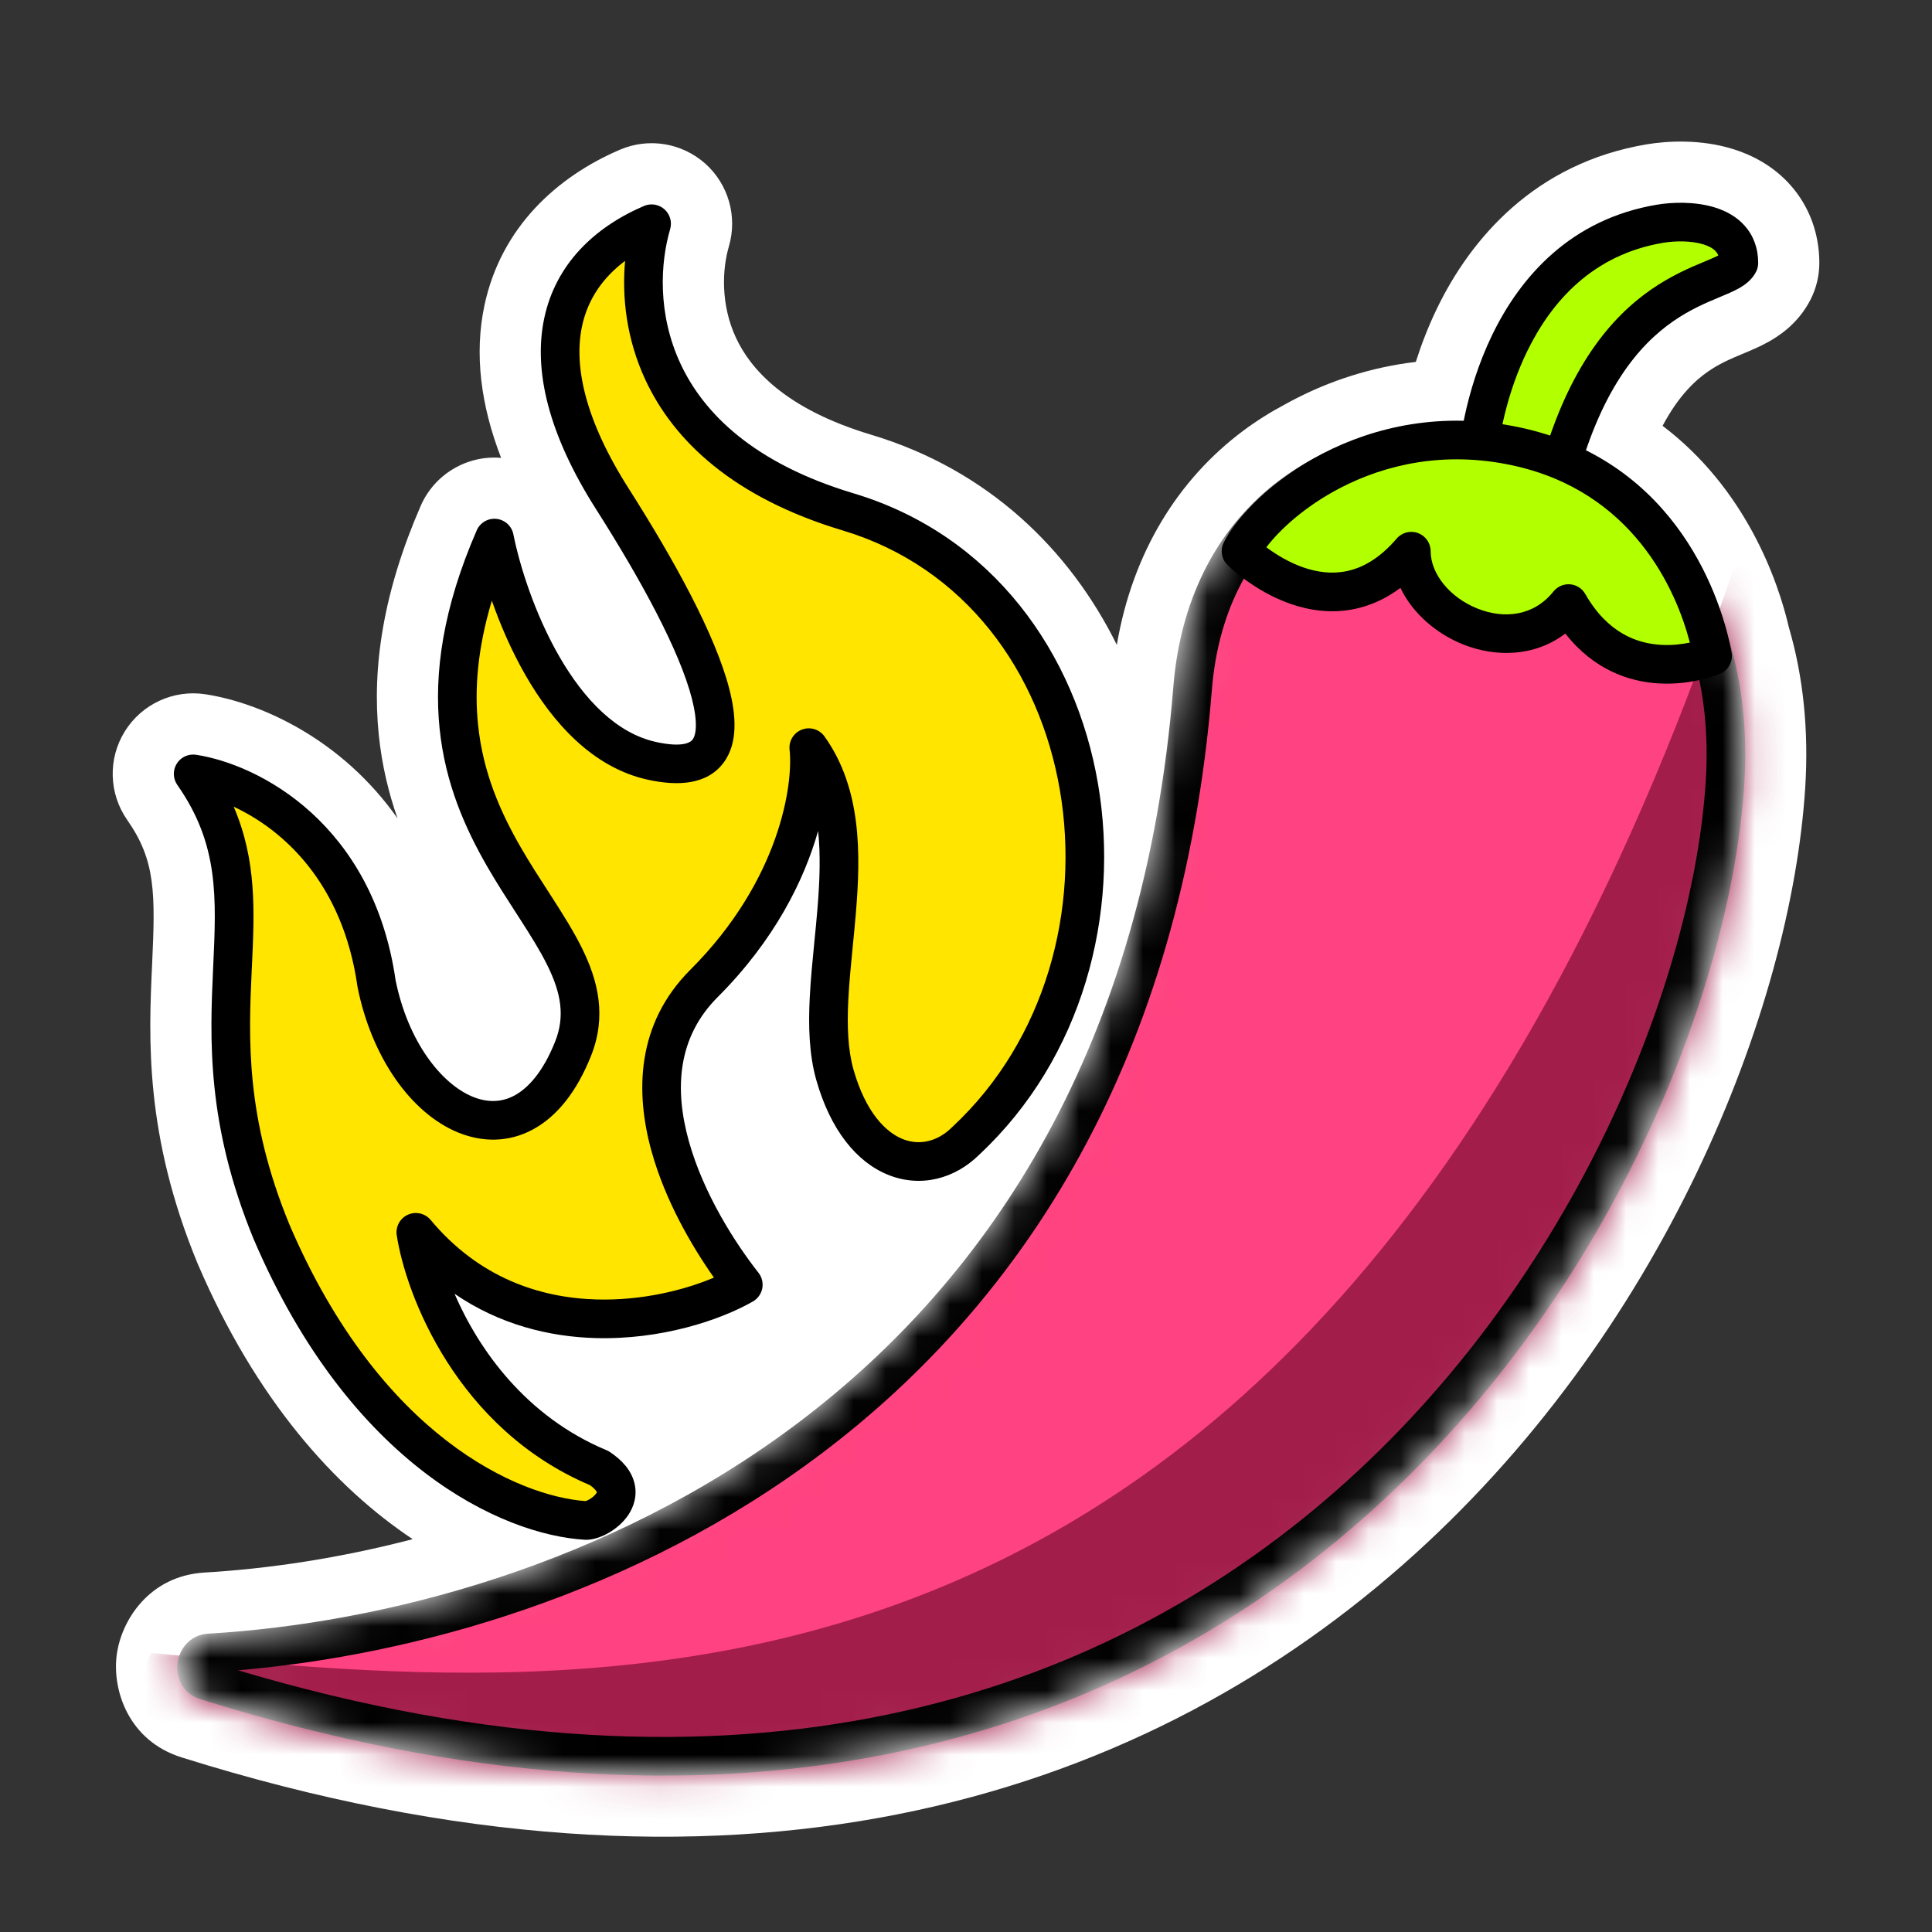
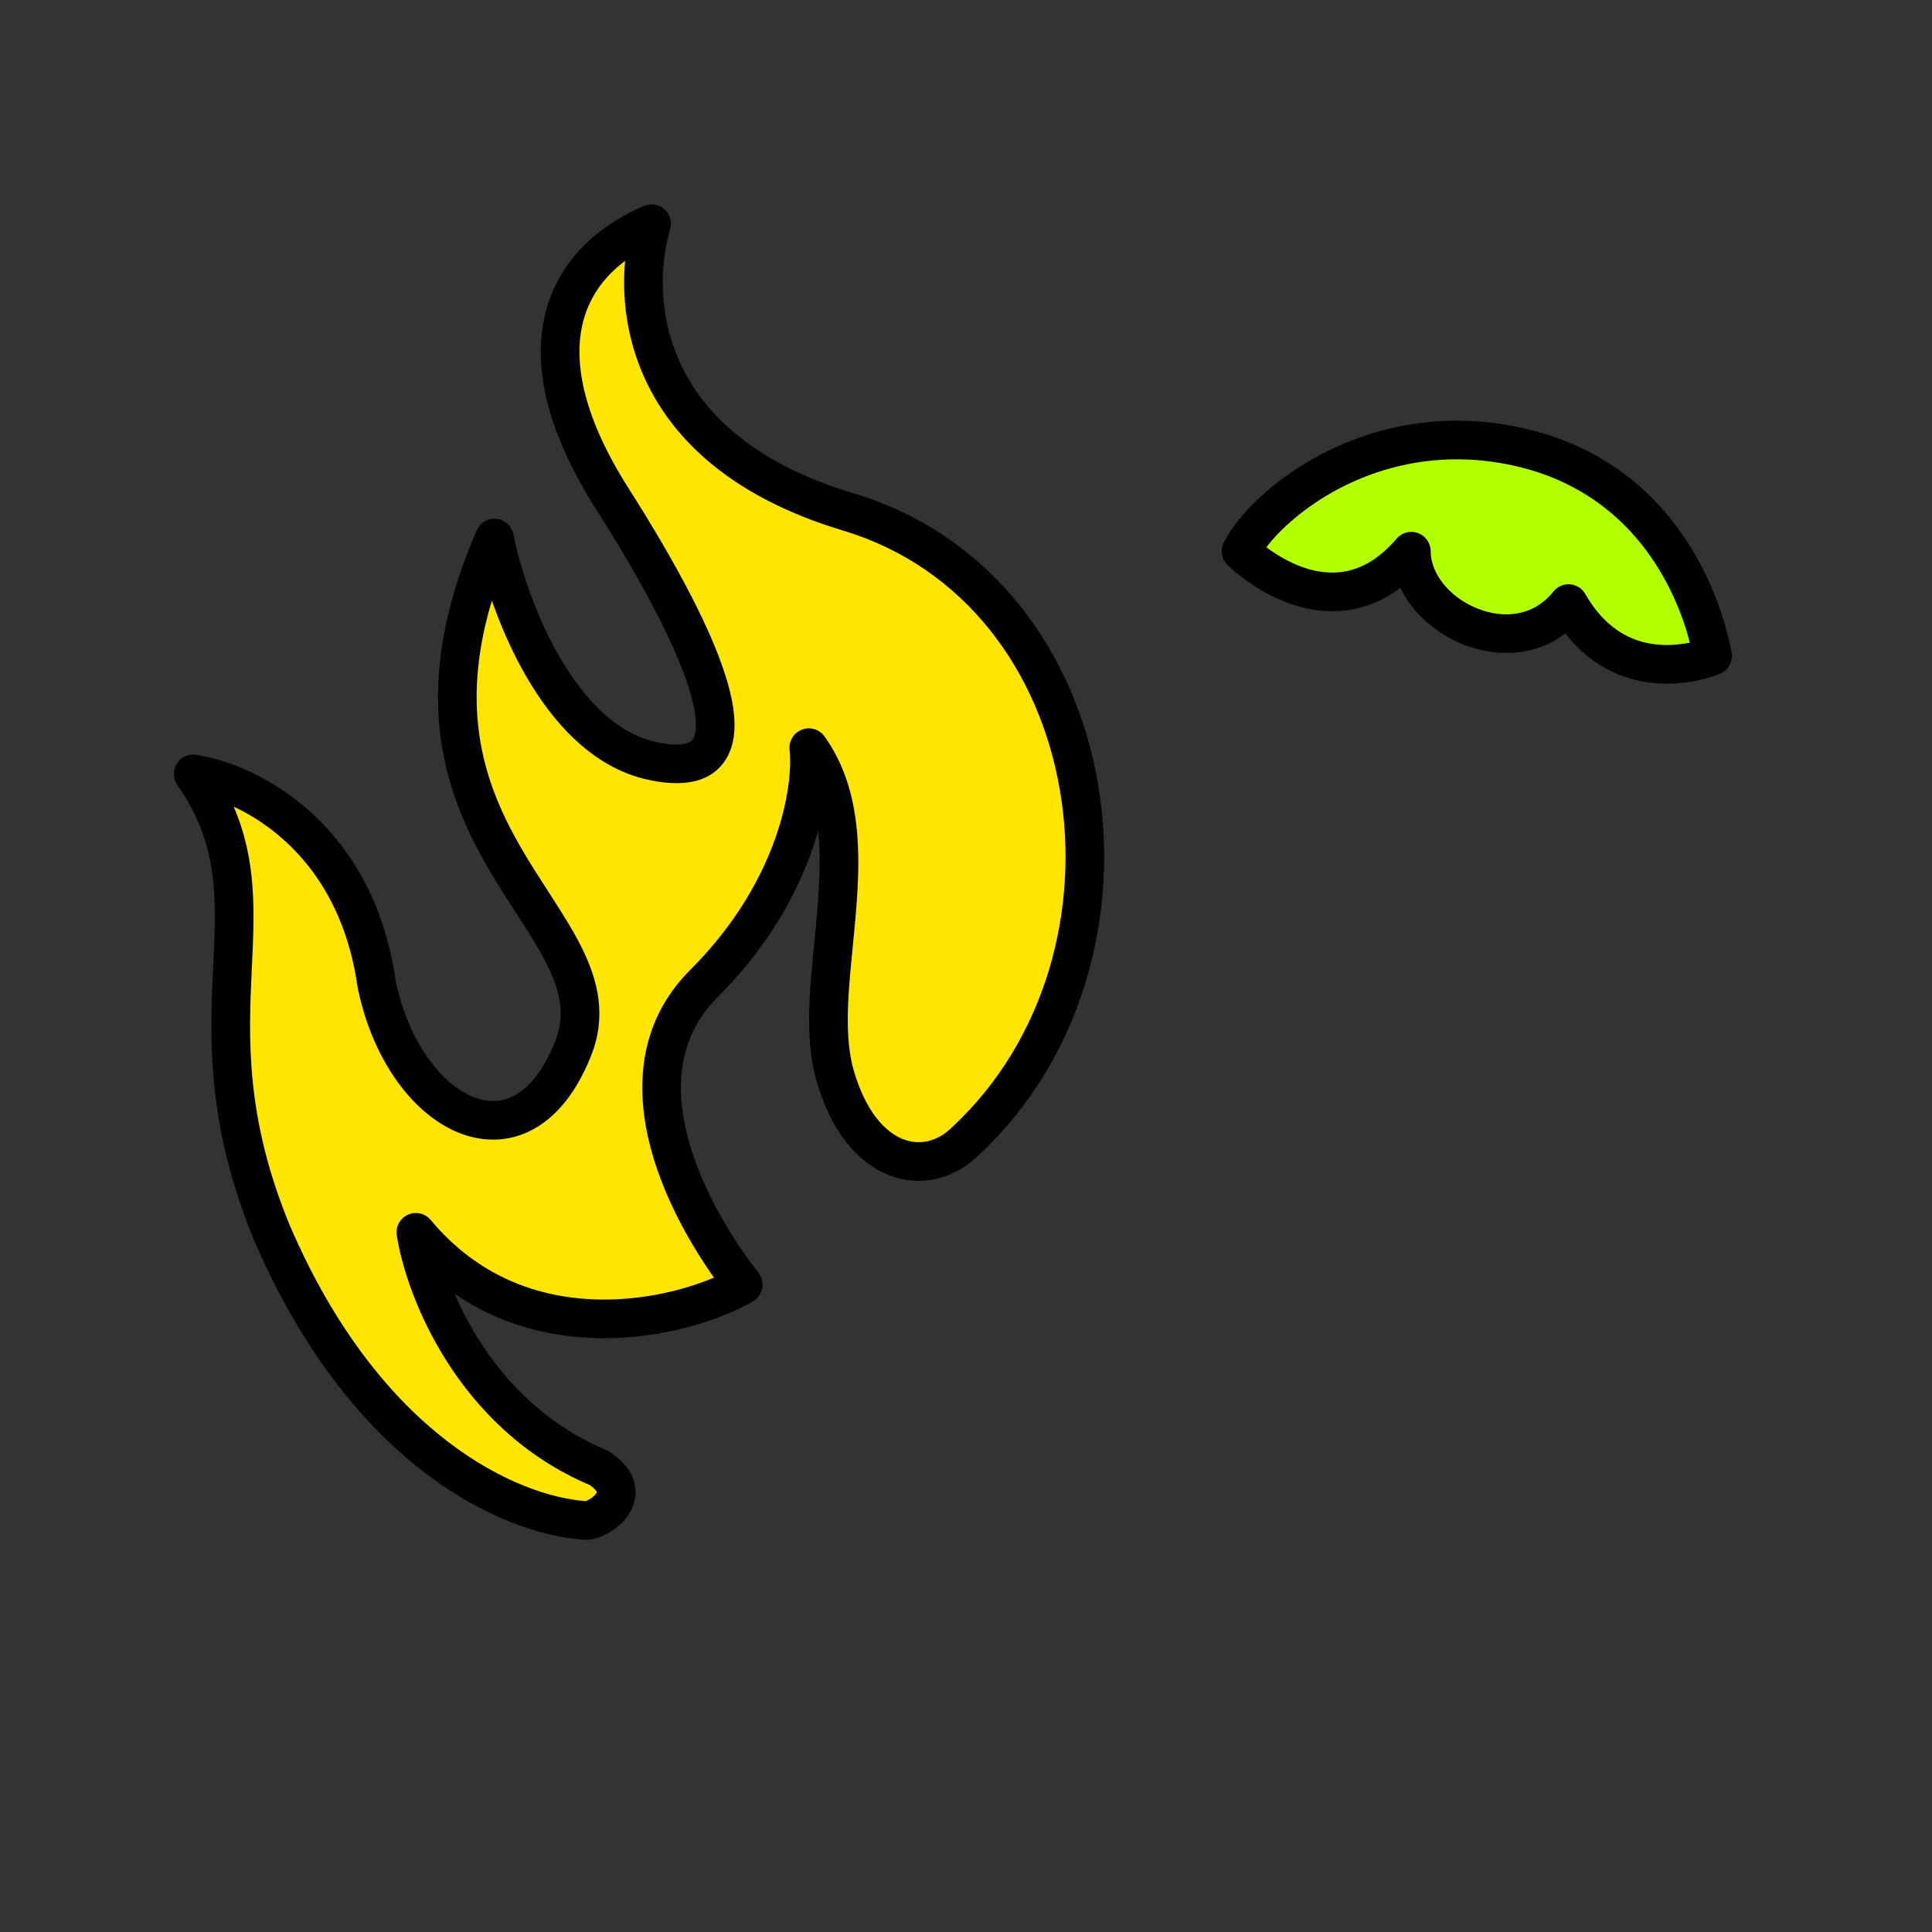
<svg xmlns="http://www.w3.org/2000/svg" width="60" height="60" viewBox="0 0 60 60" fill="none">
  <rect x="0" y="0" width="60" height="60" fill="#333333" stroke="none" />
  <g id="Hot Jackpots">
    <g id="Group 1321314491">
-       <path id="white-bg" fill-rule="evenodd" clip-rule="evenodd" d="M12.345 25.414C10.623 22.967 8.13 21.831 6.38 21.561C5.391 21.409 4.406 21.862 3.877 22.712C3.348 23.562 3.378 24.646 3.952 25.466C4.834 26.726 4.827 27.735 4.723 29.967C4.617 32.251 4.491 35.244 6.129 39.222L6.143 39.255C7.957 43.488 10.411 46.199 12.816 47.8C10.531 48.396 8.324 48.721 6.349 48.837C4.638 48.938 3.763 50.319 3.624 51.402C3.484 52.488 3.987 54.059 5.638 54.577C22.707 59.934 35.221 55.924 43.536 48.622C51.684 41.467 55.617 31.316 56.061 24.489C56.179 22.666 55.996 20.991 55.557 19.49C55.212 18 54.206 15.174 51.633 13.224C52.145 12.261 52.672 11.797 53.039 11.542C53.386 11.3 53.715 11.157 54.132 10.983C54.145 10.977 54.158 10.972 54.173 10.966C54.348 10.893 54.654 10.766 54.925 10.614C55.191 10.465 55.842 10.076 56.237 9.286C56.41 8.938 56.501 8.556 56.501 8.168C56.501 7.274 56.203 6.423 55.603 5.748C55.045 5.12 54.366 4.8 53.833 4.633C52.816 4.314 51.775 4.377 51.149 4.481C47.647 5.065 45.665 7.439 44.632 9.568C44.36 10.13 44.142 10.695 43.969 11.239C42.548 11.407 41.28 11.842 40.212 12.395C40.104 12.45 39.998 12.507 39.893 12.566C39.452 12.8 39.024 13.069 38.615 13.373C36.601 14.875 35.175 17.143 34.684 20.027C33.216 17.059 30.674 14.587 27.058 13.502C24.364 12.694 23.304 11.448 22.859 10.496C22.371 9.452 22.432 8.348 22.636 7.653C22.909 6.724 22.622 5.72 21.898 5.077C21.173 4.435 20.143 4.268 19.253 4.649C17.295 5.489 15.566 7.057 15.047 9.474C14.723 10.99 14.931 12.589 15.562 14.219C14.498 14.13 13.491 14.73 13.064 15.713C11.903 18.382 11.548 20.72 11.763 22.82C11.861 23.772 12.072 24.634 12.345 25.414Z" fill="white" />
      <path id="Vector 548" d="M8.441 38.27C11.37 45.105 15.899 47.084 18.204 47.22C18.611 47.22 19.831 46.406 18.611 45.593C14.705 43.965 13.187 40.033 12.915 38.27C16.17 42.176 21.187 40.982 23.085 39.898C21.594 37.999 18.936 33.47 21.865 30.541C24.794 27.612 25.255 24.439 25.119 23.219C27.153 26.067 25.119 30.541 25.933 33.389C26.747 36.236 28.78 36.643 30.001 35.423C36.103 29.728 34.476 18.337 26.34 15.897C19.831 13.944 19.56 9.252 20.238 6.947C17.39 8.168 16.17 11.015 19.017 15.49C21.865 19.965 23.899 24.439 20.238 23.626C17.309 22.975 15.763 18.744 15.356 16.71C11.288 26.067 19.424 28.507 17.797 32.575C16.17 36.643 12.509 34.609 11.695 30.541C11.044 25.985 7.763 24.304 6 24.033C8.848 28.101 5.593 31.355 8.441 38.27Z" fill="#FFE500" />
      <path id="Vector 548 (Stroke)" fill-rule="evenodd" clip-rule="evenodd" d="M20.634 6.499C20.808 6.653 20.877 6.894 20.812 7.117C20.505 8.16 20.413 9.754 21.136 11.301C21.848 12.825 23.391 14.386 26.511 15.322C30.839 16.621 33.408 20.297 34.099 24.339C34.789 28.371 33.629 32.851 30.416 35.855C29.658 36.608 28.599 36.892 27.59 36.489C26.597 36.092 25.792 35.086 25.354 33.554C25.124 32.747 25.102 31.854 25.148 30.968C25.176 30.413 25.235 29.82 25.292 29.235C25.325 28.903 25.358 28.573 25.384 28.255C25.457 27.384 25.488 26.562 25.407 25.806C24.974 27.337 24.053 29.201 22.288 30.966C21.035 32.219 20.941 33.824 21.394 35.445C21.849 37.075 22.835 38.611 23.556 39.527C23.663 39.664 23.706 39.842 23.673 40.013C23.639 40.184 23.533 40.332 23.381 40.419C22.342 41.013 20.505 41.613 18.49 41.555C17.055 41.514 15.516 41.138 14.116 40.179C14.866 41.912 16.33 43.993 18.84 45.039C18.875 45.054 18.91 45.072 18.942 45.094C19.316 45.343 19.595 45.653 19.697 46.036C19.803 46.434 19.686 46.788 19.515 47.045C19.35 47.292 19.12 47.477 18.911 47.599C18.719 47.711 18.457 47.82 18.202 47.82C18.191 47.82 18.179 47.82 18.167 47.819C15.598 47.668 10.891 45.514 7.888 38.507L7.884 38.499L7.884 38.499C6.409 34.917 6.517 32.266 6.619 30.056L6.62 30.042C6.722 27.852 6.798 26.221 5.507 24.377C5.369 24.18 5.362 23.92 5.489 23.716C5.616 23.512 5.852 23.404 6.09 23.44C8.059 23.743 11.584 25.586 12.285 30.44C12.671 32.348 13.7 33.652 14.67 34.056C15.134 34.249 15.578 34.239 15.983 34.019C16.405 33.789 16.864 33.289 17.238 32.353C17.557 31.556 17.421 30.828 16.991 29.963C16.773 29.523 16.487 29.067 16.161 28.56C16.114 28.487 16.066 28.412 16.017 28.337C15.735 27.9 15.43 27.428 15.14 26.927C14.456 25.742 13.829 24.35 13.652 22.626C13.475 20.9 13.753 18.89 14.805 16.471C14.909 16.231 15.158 16.086 15.418 16.114C15.679 16.142 15.892 16.336 15.943 16.593C16.136 17.56 16.605 19.062 17.369 20.387C18.144 21.731 19.15 22.77 20.366 23.041C21.233 23.233 21.456 23.04 21.509 22.969C21.552 22.911 21.603 22.795 21.61 22.57C21.617 22.346 21.579 22.053 21.486 21.691C21.105 20.217 19.934 18.051 18.51 15.812C17.042 13.506 16.552 11.512 16.904 9.873C17.26 8.211 18.448 7.061 20 6.396C20.213 6.305 20.461 6.345 20.634 6.499ZM18.077 10.124C17.818 11.333 18.142 13 19.522 15.168C20.945 17.404 22.215 19.713 22.648 21.392C22.758 21.817 22.822 22.23 22.809 22.608C22.798 22.986 22.708 23.369 22.471 23.686C21.965 24.365 21.07 24.426 20.106 24.212C18.394 23.831 17.162 22.43 16.33 20.987C15.888 20.221 15.539 19.408 15.275 18.655C14.827 20.145 14.733 21.409 14.846 22.503C14.999 23.996 15.541 25.222 16.179 26.326C16.453 26.8 16.739 27.243 17.023 27.682C17.072 27.758 17.121 27.834 17.17 27.91C17.495 28.416 17.814 28.923 18.066 29.43C18.577 30.458 18.847 31.562 18.352 32.798C17.914 33.896 17.304 34.667 16.556 35.073C15.793 35.488 14.965 35.478 14.209 35.163C12.741 34.552 11.536 32.811 11.105 30.659C11.103 30.648 11.101 30.638 11.1 30.627C10.642 27.421 8.8 25.771 7.257 25.053C7.977 26.721 7.902 28.317 7.824 29.997C7.822 30.035 7.82 30.074 7.818 30.112C7.718 32.274 7.622 34.708 8.992 38.038C11.824 44.642 16.125 46.471 18.186 46.618C18.188 46.617 18.191 46.617 18.193 46.616C18.221 46.606 18.261 46.589 18.307 46.562C18.403 46.506 18.478 46.436 18.517 46.379C18.529 46.36 18.535 46.347 18.537 46.341C18.534 46.333 18.524 46.312 18.496 46.279C18.464 46.239 18.409 46.186 18.32 46.122C14.192 44.37 12.608 40.23 12.321 38.362C12.28 38.096 12.422 37.835 12.667 37.724C12.913 37.613 13.202 37.68 13.375 37.887C14.871 39.682 16.763 40.306 18.524 40.356C19.944 40.396 21.261 40.063 22.172 39.677C21.469 38.681 20.66 37.279 20.238 35.768C19.721 33.917 19.763 31.793 21.439 30.117C24.241 27.316 24.637 24.322 24.521 23.286C24.491 23.014 24.648 22.757 24.903 22.659C25.158 22.561 25.447 22.648 25.606 22.871C26.763 24.49 26.732 26.528 26.58 28.354C26.55 28.714 26.516 29.061 26.482 29.4C26.427 29.96 26.374 30.497 26.346 31.03C26.303 31.873 26.332 32.608 26.508 33.224C26.884 34.54 27.503 35.162 28.036 35.375C28.549 35.58 29.113 35.461 29.575 34.999C29.578 34.996 29.581 34.993 29.584 34.991C29.586 34.989 29.588 34.987 29.59 34.985C32.473 32.293 33.548 28.235 32.916 24.541C32.286 20.854 29.973 17.614 26.166 16.472C22.777 15.455 20.93 13.694 20.049 11.809C19.445 10.516 19.313 9.205 19.413 8.101C18.715 8.624 18.253 9.302 18.077 10.124Z" fill="black" />
      <g id="Mask group">
        <mask id="mask0_19978_89398" style="mask-type:alpha" maskUnits="userSpaceOnUse" x="5" y="13" width="50" height="43">
-           <path id="Vector 544" d="M37.036 21.372C35.201 44.111 17.443 50.687 6.499 51.334C6.038 51.361 5.948 52.054 6.389 52.193C38.958 62.413 52.762 36.731 53.569 24.327C54.395 11.621 37.928 10.306 37.036 21.372Z" fill="#FF4281" stroke="black" stroke-width="1.2" stroke-linecap="round" stroke-linejoin="round" />
-         </mask>
+           </mask>
        <g mask="url(#mask0_19978_89398)">
          <path id="Vector 549" d="M37.036 21.372C35.201 44.111 17.443 50.687 6.499 51.334C6.038 51.361 5.948 52.054 6.389 52.193C38.958 62.413 52.762 36.731 53.569 24.327C54.395 11.621 37.928 10.306 37.036 21.372Z" fill="#FF4281" />
          <path id="Vector 566" d="M56.417 8.851C44.439 55.976 19.1 52.658 4.687 51.333L-2.176 68.369L48.59 70.74L80.946 31.132C77.692 4.54 67.805 -35.947 56.417 8.851Z" fill="#A31D4A" />
-           <path id="Vector 550 (Stroke)" fill-rule="evenodd" clip-rule="evenodd" d="M40.472 15.86C38.964 16.984 37.846 18.814 37.636 21.421C36.705 32.96 31.721 40.446 25.547 45.116C19.704 49.537 12.829 51.412 7.391 51.872C23.054 56.54 34.166 52.729 41.495 46.293C48.992 39.711 52.578 30.34 52.972 24.289C53.169 21.248 52.333 18.939 51 17.332C49.662 15.72 47.794 14.779 45.872 14.53C43.947 14.281 41.991 14.728 40.472 15.86ZM51.923 16.566C53.473 18.434 54.385 21.054 54.169 24.367C53.756 30.718 50.036 40.391 42.287 47.195C34.498 54.035 22.684 57.935 6.211 52.766C5.648 52.589 5.46 52.054 5.512 51.645C5.565 51.238 5.879 50.77 6.465 50.735C11.851 50.417 18.903 48.638 24.823 44.159C30.723 39.696 35.536 32.524 36.439 21.325C36.675 18.399 37.95 16.243 39.755 14.898C41.549 13.561 43.825 13.056 46.026 13.34C48.228 13.625 50.378 14.704 51.923 16.566Z" fill="black" />
        </g>
      </g>
-       <path id="Vector 547" d="M51.562 6.947C46.681 7.761 45.867 13.456 45.867 14.676L48.308 15.083C49.935 8.574 53.596 8.981 54.003 8.168C54.003 6.866 52.376 6.812 51.562 6.947Z" fill="#B2FF00" />
-       <path id="Vector 547 (Stroke)" fill-rule="evenodd" clip-rule="evenodd" d="M52.907 7.591C52.52 7.47 52.014 7.48 51.659 7.539C49.473 7.904 48.184 9.352 47.422 10.921C46.824 12.156 46.577 13.422 46.498 14.174L47.867 14.402C48.719 11.388 50.033 9.857 51.269 8.997C51.907 8.553 52.504 8.304 52.931 8.126L52.938 8.123C53.128 8.043 53.263 7.986 53.364 7.935C53.343 7.881 53.315 7.84 53.286 7.807C53.215 7.728 53.094 7.65 52.907 7.591ZM54.183 7.011C54.453 7.314 54.602 7.706 54.602 8.168C54.602 8.261 54.58 8.353 54.538 8.436C54.405 8.703 54.171 8.859 53.999 8.956C53.828 9.052 53.618 9.139 53.423 9.22L53.4 9.23C52.976 9.407 52.482 9.615 51.954 9.983C50.922 10.7 49.673 12.092 48.889 15.229C48.813 15.532 48.516 15.727 48.208 15.675L45.767 15.268C45.478 15.22 45.266 14.97 45.266 14.677C45.266 13.99 45.484 12.169 46.343 10.398C47.209 8.611 48.767 6.805 51.462 6.356C51.921 6.279 52.635 6.249 53.266 6.446C53.587 6.547 53.924 6.718 54.183 7.011Z" fill="black" />
      <path id="Vector 546" d="M43.831 17.117C41.391 19.964 38.543 17.117 38.543 17.117C39.221 15.761 42.529 12.886 47.086 13.862C51.642 14.839 52.916 18.88 53.188 20.371C53.188 20.371 50.34 21.591 48.713 18.744C47.086 20.778 43.831 19.151 43.831 17.117Z" fill="#B2FF00" />
      <path id="Vector 546 (Stroke)" fill-rule="evenodd" clip-rule="evenodd" d="M41.083 14.082C42.668 13.263 44.776 12.755 47.21 13.276C52.135 14.332 53.492 18.702 53.776 20.264C53.826 20.54 53.679 20.813 53.422 20.923L53.186 20.372C53.422 20.923 53.422 20.923 53.422 20.923L53.421 20.924L53.42 20.924L53.416 20.926L53.405 20.93C53.396 20.934 53.385 20.939 53.371 20.944C53.342 20.955 53.304 20.969 53.255 20.986C53.158 21.019 53.022 21.061 52.855 21.101C52.523 21.181 52.056 21.254 51.526 21.225C50.592 21.173 49.493 20.8 48.613 19.675C47.645 20.411 46.427 20.409 45.438 20.013C44.628 19.69 43.875 19.062 43.492 18.257C43.041 18.594 42.573 18.802 42.102 18.905C41.356 19.068 40.655 18.956 40.072 18.751C39.491 18.548 39.006 18.247 38.671 18.003C38.502 17.879 38.367 17.768 38.273 17.686C38.226 17.644 38.189 17.61 38.163 17.586C38.15 17.573 38.139 17.563 38.132 17.556L38.122 17.547L38.119 17.544L38.118 17.542L38.118 17.542C38.117 17.542 38.117 17.541 38.541 17.117L38.117 17.541C37.934 17.359 37.889 17.08 38.005 16.849C38.415 16.028 39.521 14.89 41.083 14.082ZM39.328 16.996C39.344 17.008 39.361 17.02 39.378 17.033C39.653 17.233 40.033 17.466 40.468 17.619C40.902 17.771 41.371 17.836 41.846 17.732C42.312 17.63 42.838 17.353 43.374 16.727C43.538 16.536 43.802 16.467 44.038 16.555C44.273 16.642 44.43 16.866 44.43 17.117C44.43 17.81 45.011 18.55 45.883 18.899C46.722 19.235 47.636 19.129 48.243 18.37C48.367 18.214 48.56 18.131 48.758 18.146C48.956 18.162 49.134 18.274 49.232 18.447C49.932 19.671 50.852 19.986 51.592 20.027C51.93 20.046 52.239 20.006 52.48 19.956C52.051 18.303 50.701 15.252 46.958 14.45C44.836 13.995 43.012 14.436 41.634 15.148C40.527 15.721 39.741 16.451 39.328 16.996ZM52.952 19.819C52.952 19.819 52.952 19.819 52.952 19.819L52.952 19.819Z" fill="black" />
    </g>
  </g>
</svg>